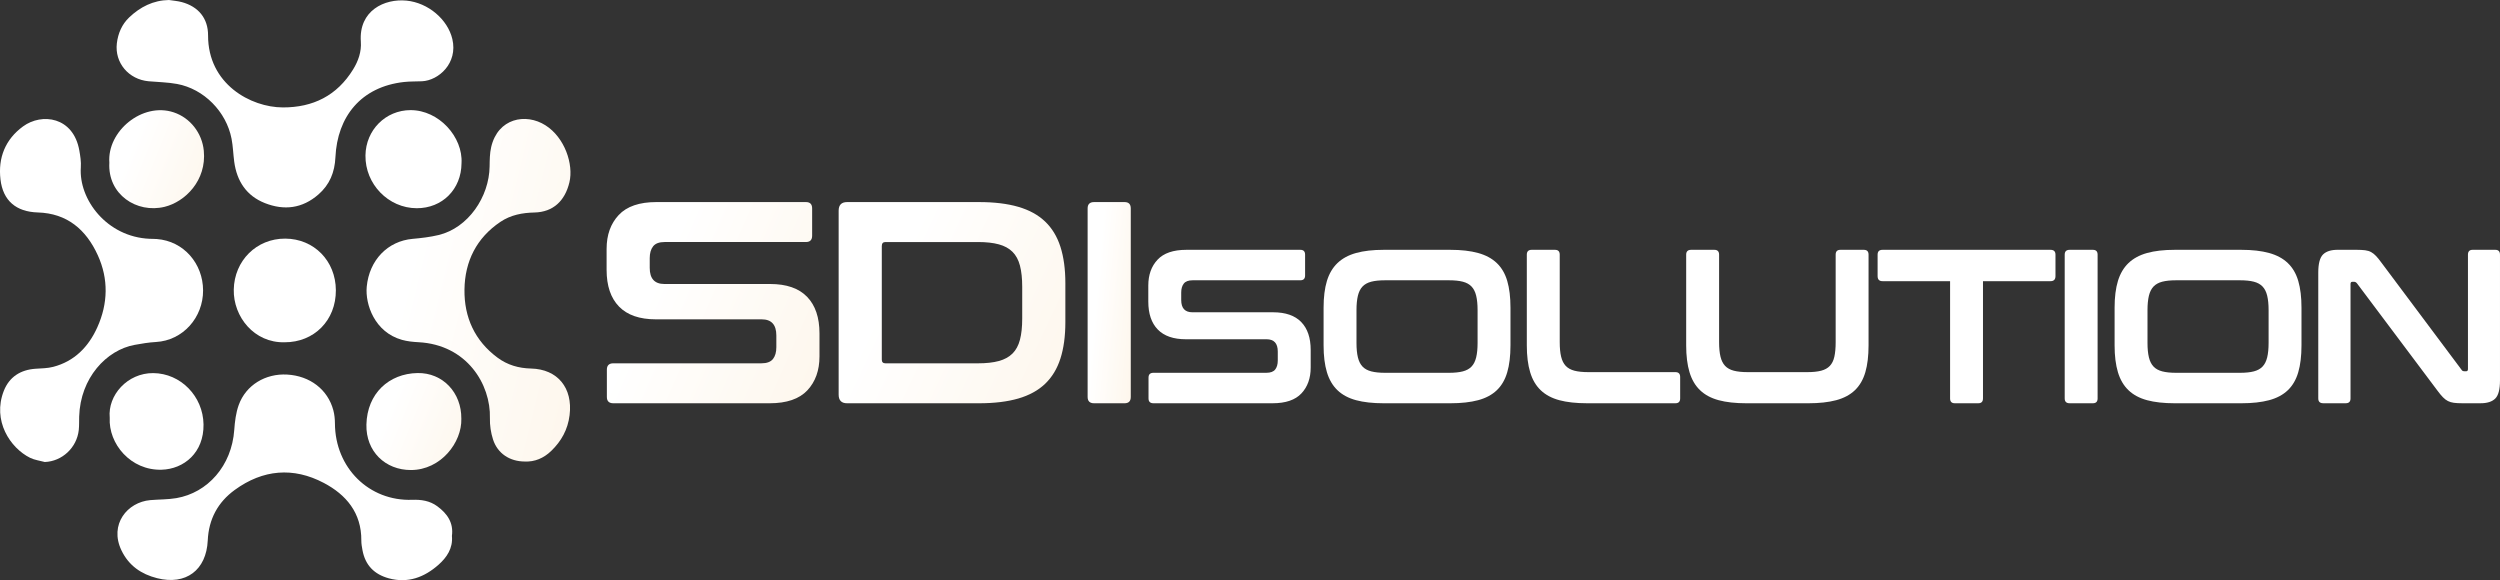
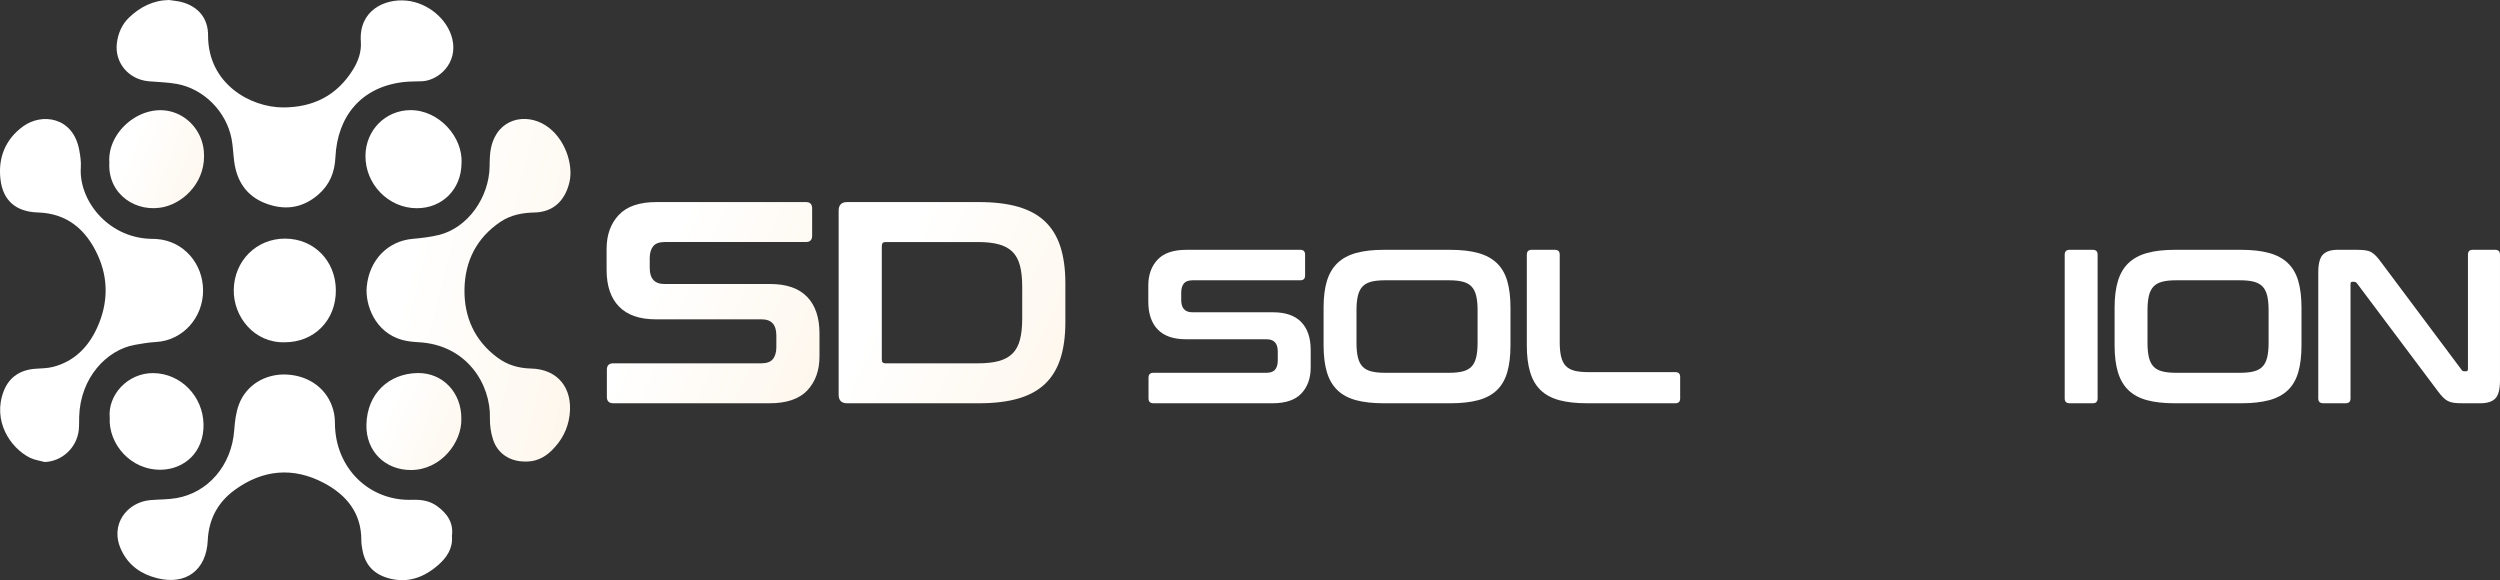
<svg xmlns="http://www.w3.org/2000/svg" width="237" height="55" viewBox="0 0 237 55" fill="none">
  <rect x="0" y="0" width="237" height="55" fill="#333333" stroke="none" />
  <g clip-path="url(#clip0_109_681)">
    <path d="M123.274 23.683C123.573 23.683 123.723 23.835 123.723 24.14V26.114C123.723 26.419 123.573 26.571 123.274 26.571H113.06C112.666 26.571 112.387 26.675 112.224 26.883C112.061 27.09 111.979 27.375 111.979 27.734V28.441C111.979 29.217 112.333 29.604 113.04 29.604H120.685C121.868 29.604 122.758 29.913 123.356 30.529C123.954 31.146 124.253 32.029 124.253 33.179V34.841C124.253 35.852 123.961 36.67 123.376 37.294C122.792 37.917 121.881 38.229 120.644 38.229H109.348C109.036 38.229 108.88 38.077 108.88 37.772V35.798C108.88 35.493 109.036 35.341 109.348 35.341H120.052C120.447 35.341 120.725 35.237 120.888 35.029C121.051 34.821 121.133 34.537 121.133 34.177V33.326C121.133 32.55 120.78 32.162 120.072 32.162H112.427C111.244 32.162 110.354 31.854 109.756 31.237C109.157 30.621 108.859 29.738 108.859 28.588V27.071C108.859 26.059 109.151 25.242 109.736 24.618C110.32 23.994 111.23 23.683 112.468 23.683H123.274Z" fill="white" />
    <path d="M137.485 23.683C138.517 23.683 139.398 23.783 140.125 23.984C140.852 24.185 141.443 24.503 141.899 24.94C142.354 25.376 142.684 25.941 142.887 26.633C143.091 27.326 143.193 28.171 143.193 29.169V32.743C143.193 33.741 143.092 34.589 142.887 35.288C142.684 35.988 142.354 36.556 141.899 36.992C141.443 37.429 140.852 37.744 140.125 37.939C139.398 38.133 138.518 38.23 137.485 38.23H131.184C130.151 38.23 129.275 38.133 128.554 37.939C127.834 37.744 127.246 37.429 126.791 36.992C126.336 36.556 126.003 35.989 125.792 35.288C125.582 34.589 125.476 33.74 125.476 32.743V29.169C125.476 28.171 125.581 27.326 125.792 26.633C126.003 25.941 126.336 25.376 126.791 24.94C127.247 24.503 127.834 24.185 128.554 23.984C129.275 23.783 130.151 23.683 131.184 23.683H137.485ZM128.595 32.515C128.595 33.055 128.639 33.509 128.728 33.876C128.817 34.243 128.963 34.535 129.166 34.749C129.37 34.964 129.645 35.116 129.992 35.206C130.338 35.296 130.777 35.342 131.307 35.342H137.362C137.892 35.342 138.331 35.297 138.677 35.206C139.024 35.116 139.298 34.964 139.503 34.749C139.707 34.535 139.853 34.244 139.942 33.876C140.03 33.509 140.075 33.056 140.075 32.515V29.398C140.075 28.858 140.03 28.403 139.942 28.036C139.853 27.669 139.707 27.379 139.503 27.163C139.299 26.949 139.024 26.796 138.677 26.706C138.33 26.616 137.892 26.571 137.362 26.571H131.307C130.777 26.571 130.338 26.616 129.992 26.706C129.645 26.796 129.371 26.949 129.166 27.163C128.963 27.378 128.817 27.669 128.728 28.036C128.64 28.403 128.595 28.857 128.595 29.398V32.515Z" fill="white" />
    <path d="M147.413 23.683C147.712 23.683 147.862 23.835 147.862 24.14V32.431C147.862 32.985 147.905 33.446 147.995 33.813C148.083 34.18 148.229 34.471 148.432 34.686C148.636 34.901 148.911 35.053 149.258 35.143C149.605 35.233 150.043 35.278 150.573 35.278H158.83C159.129 35.278 159.279 35.431 159.279 35.735V37.772C159.279 38.077 159.129 38.229 158.83 38.229H150.451C149.418 38.229 148.541 38.132 147.821 37.938C147.1 37.743 146.512 37.428 146.058 36.992C145.602 36.555 145.269 35.987 145.059 35.287C144.848 34.588 144.742 33.739 144.742 32.742V24.139C144.742 23.834 144.899 23.682 145.212 23.682H147.413V23.683Z" fill="white" />
-     <path d="M162.522 23.683C162.82 23.683 162.97 23.835 162.97 24.14V32.431C162.97 32.985 163.014 33.446 163.103 33.813C163.191 34.18 163.337 34.471 163.541 34.686C163.744 34.901 164.02 35.053 164.367 35.143C164.713 35.233 165.152 35.278 165.681 35.278H171.329C171.858 35.278 172.297 35.234 172.644 35.143C172.99 35.053 173.266 34.901 173.47 34.686C173.674 34.471 173.817 34.181 173.898 33.813C173.98 33.446 174.021 32.985 174.021 32.431V24.14C174.021 23.835 174.17 23.683 174.469 23.683H176.691C176.99 23.683 177.139 23.835 177.139 24.14V32.743C177.139 33.741 177.037 34.589 176.834 35.288C176.63 35.988 176.3 36.556 175.845 36.992C175.39 37.429 174.798 37.744 174.071 37.939C173.344 38.133 172.464 38.23 171.431 38.23H165.559C164.526 38.23 163.649 38.133 162.929 37.939C162.209 37.744 161.62 37.429 161.166 36.992C160.71 36.556 160.377 35.989 160.167 35.288C159.956 34.589 159.85 33.74 159.85 32.743V24.14C159.85 23.835 160.007 23.683 160.32 23.683H162.522Z" fill="white" />
-     <path d="M194.389 23.683C194.702 23.683 194.859 23.835 194.859 24.14V26.176C194.859 26.495 194.702 26.655 194.389 26.655H187.987V37.772C187.987 38.077 187.838 38.229 187.539 38.229H185.316C185.017 38.229 184.868 38.077 184.868 37.772V26.655H178.465C178.152 26.655 177.997 26.495 177.997 26.176V24.14C177.997 23.835 178.152 23.683 178.465 23.683H194.389Z" fill="white" />
    <path d="M198.405 23.683C198.704 23.683 198.853 23.835 198.853 24.14V37.772C198.853 38.077 198.704 38.229 198.405 38.229H196.203C195.89 38.229 195.734 38.077 195.734 37.772V24.14C195.734 23.835 195.89 23.683 196.203 23.683H198.405Z" fill="white" />
    <path d="M212.473 23.683C213.505 23.683 214.386 23.783 215.113 23.984C215.841 24.185 216.431 24.503 216.887 24.94C217.342 25.376 217.672 25.941 217.875 26.633C218.079 27.326 218.181 28.171 218.181 29.169V32.743C218.181 33.741 218.08 34.589 217.875 35.288C217.672 35.988 217.342 36.556 216.887 36.992C216.431 37.429 215.84 37.744 215.113 37.939C214.386 38.133 213.506 38.23 212.473 38.23H206.172C205.139 38.23 204.263 38.133 203.542 37.939C202.822 37.744 202.234 37.429 201.779 36.992C201.324 36.556 200.991 35.989 200.78 35.288C200.57 34.589 200.464 33.74 200.464 32.743V29.169C200.464 28.171 200.569 27.326 200.78 26.633C200.991 25.941 201.324 25.376 201.779 24.94C202.235 24.503 202.822 24.185 203.542 23.984C204.263 23.783 205.139 23.683 206.172 23.683H212.473ZM203.583 32.515C203.583 33.055 203.627 33.509 203.716 33.876C203.805 34.243 203.951 34.535 204.154 34.749C204.358 34.964 204.633 35.116 204.98 35.206C205.326 35.296 205.765 35.342 206.295 35.342H212.35C212.88 35.342 213.319 35.297 213.665 35.206C214.012 35.116 214.286 34.964 214.491 34.749C214.695 34.535 214.841 34.244 214.93 33.876C215.018 33.509 215.063 33.056 215.063 32.515V29.398C215.063 28.858 215.018 28.403 214.93 28.036C214.841 27.669 214.696 27.379 214.491 27.163C214.287 26.949 214.012 26.796 213.665 26.706C213.318 26.616 212.88 26.571 212.35 26.571H206.295C205.765 26.571 205.326 26.616 204.98 26.706C204.633 26.796 204.359 26.949 204.154 27.163C203.951 27.378 203.805 27.669 203.716 28.036C203.628 28.403 203.583 28.857 203.583 29.398V32.515Z" fill="white" />
    <path d="M223.4 23.682C223.726 23.682 223.998 23.697 224.216 23.724C224.433 23.752 224.624 23.811 224.787 23.901C224.95 23.991 225.106 24.115 225.256 24.275C225.405 24.434 225.575 24.645 225.766 24.908L233.35 35.049C233.404 35.146 233.492 35.194 233.615 35.194H233.798C233.907 35.194 233.962 35.125 233.962 34.987V24.14C233.962 23.835 234.111 23.682 234.41 23.682H236.551C236.85 23.682 236.999 23.835 236.999 24.14V36.068C236.999 36.913 236.85 37.484 236.551 37.782C236.252 38.079 235.789 38.228 235.164 38.228H233.411C233.098 38.228 232.837 38.215 232.626 38.186C232.415 38.158 232.228 38.103 232.066 38.02C231.902 37.937 231.742 37.816 231.587 37.656C231.43 37.497 231.25 37.278 231.047 37.001L223.441 26.86C223.36 26.763 223.271 26.715 223.177 26.715H222.993C222.884 26.715 222.83 26.785 222.83 26.923V37.77C222.83 38.075 222.68 38.227 222.381 38.227H220.241C219.928 38.227 219.772 38.075 219.772 37.77V25.842C219.772 24.997 219.922 24.425 220.22 24.128C220.519 23.83 220.982 23.681 221.607 23.681H223.401L223.4 23.682Z" fill="white" />
    <path d="M49.755 43.752C48.325 43.751 47.171 42.99 46.742 41.67C46.533 41.028 46.426 40.314 46.444 39.638C46.532 36.448 44.271 32.678 39.665 32.441C39.142 32.414 38.608 32.359 38.106 32.218C35.505 31.489 34.611 28.839 34.766 27.185C35.005 24.641 36.77 22.85 39.121 22.643C39.943 22.571 40.772 22.473 41.572 22.282C44.393 21.606 46.375 18.656 46.415 15.776C46.423 15.165 46.427 14.536 46.563 13.947C47.195 11.213 49.829 10.682 51.714 11.881C53.537 13.038 54.388 15.571 53.981 17.282C53.561 19.044 52.434 20.107 50.666 20.145C49.512 20.17 48.415 20.376 47.437 21.034C45.178 22.552 44.067 24.773 44.032 27.452C43.997 30.081 45.01 32.307 47.162 33.903C48.113 34.608 49.178 34.91 50.34 34.937C52.867 34.995 54.316 36.781 53.998 39.354C53.83 40.726 53.215 41.821 52.255 42.749C51.537 43.443 50.685 43.793 49.754 43.753L49.755 43.752Z" fill="url(#paint0_linear_109_681)" />
    <path d="M16.017 0C16.425 0.064 16.842 0.093 17.238 0.2C18.788 0.619 19.73 1.719 19.725 3.353C19.71 7.968 23.773 10.178 26.818 10.184C29.662 10.189 31.942 9.078 33.479 6.575C33.968 5.779 34.275 4.904 34.208 3.952C33.997 0.99 36.464 -0.144 38.534 0.059C40.589 0.26 42.442 1.832 42.883 3.707C43.421 5.996 41.578 7.631 40.004 7.704C39.44 7.73 38.87 7.711 38.309 7.772C34.208 8.225 31.977 11.073 31.799 14.897C31.731 16.338 31.255 17.502 30.189 18.433C28.661 19.769 26.934 19.973 25.112 19.254C23.373 18.568 22.452 17.184 22.203 15.323C22.107 14.601 22.089 13.865 21.951 13.151C21.453 10.578 19.325 8.427 16.783 7.959C15.898 7.796 14.987 7.785 14.087 7.704C12.191 7.531 10.856 5.945 11.078 4.098C11.192 3.156 11.564 2.3 12.244 1.653C13.295 0.654 14.527 0.027 16.017 0Z" fill="white" />
    <path d="M4.247 43.798C3.779 43.669 3.277 43.612 2.849 43.399C0.975 42.468 -0.748 39.885 0.361 37.054C0.882 35.726 1.953 35.054 3.363 34.958C3.925 34.92 4.503 34.919 5.043 34.778C7.053 34.254 8.394 32.883 9.23 31.02C10.239 28.775 10.299 26.454 9.272 24.199C8.159 21.753 6.348 20.221 3.582 20.141C1.541 20.081 0.282 19.037 0.045 17.012C-0.197 14.948 0.51 13.207 2.185 11.983C3.967 10.681 6.954 11.061 7.52 14.266C7.614 14.793 7.699 15.341 7.662 15.869C7.452 18.913 10.13 22.463 14.187 22.638C14.413 22.648 14.641 22.643 14.866 22.66C17.421 22.853 19.241 24.992 19.252 27.523C19.264 30.09 17.352 32.278 14.779 32.422C14.107 32.459 13.435 32.572 12.771 32.693C10.088 33.178 7.614 35.83 7.506 39.491C7.493 39.914 7.513 40.34 7.468 40.76C7.286 42.447 5.881 43.737 4.246 43.798L4.247 43.798Z" fill="white" />
    <path d="M42.842 50.81C42.953 51.982 42.341 52.857 41.574 53.536C40.238 54.72 38.679 55.321 36.86 54.825C35.49 54.451 34.628 53.595 34.363 52.157C34.308 51.856 34.251 51.548 34.254 51.243C34.275 48.603 32.804 46.891 30.695 45.78C27.806 44.258 24.925 44.501 22.254 46.446C20.657 47.608 19.788 49.207 19.695 51.232C19.564 54.054 17.619 55.5 14.898 54.813C13.397 54.434 12.21 53.63 11.512 52.172C10.337 49.717 12.073 47.6 14.247 47.411C15.072 47.34 15.91 47.361 16.723 47.222C19.676 46.715 21.969 44.168 22.208 40.752C22.264 39.957 22.365 39.132 22.632 38.391C23.314 36.505 25.166 35.393 27.221 35.509C29.382 35.631 31.076 36.927 31.599 38.891C31.707 39.294 31.75 39.725 31.752 40.143C31.772 44.357 34.992 47.527 39.084 47.382C39.937 47.352 40.744 47.471 41.452 47.991C42.398 48.685 43.011 49.558 42.842 50.81H42.842Z" fill="white" />
    <path d="M26.978 32.448C24.098 32.519 22.11 30.029 22.161 27.453C22.214 24.714 24.314 22.611 27.037 22.621C29.765 22.631 31.825 24.727 31.84 27.511C31.857 30.357 29.788 32.457 26.978 32.448Z" fill="white" />
    <path d="M43.752 15.478C43.733 17.94 41.932 19.747 39.505 19.739C36.819 19.731 34.608 17.452 34.646 14.731C34.68 12.318 36.564 10.444 38.916 10.44C41.615 10.435 43.901 12.992 43.752 15.478H43.752Z" fill="white" />
    <path d="M10.367 15.419C10.144 12.444 13.484 9.663 16.464 10.65C18.037 11.171 19.155 12.615 19.32 14.282C19.6 17.113 17.543 19.133 15.608 19.606C12.961 20.253 10.19 18.434 10.367 15.419Z" fill="url(#paint1_linear_109_681)" />
    <path d="M43.735 39.695C43.799 41.938 41.8 44.554 38.958 44.559C36.527 44.563 34.679 42.795 34.736 40.253C34.804 37.296 36.875 35.417 39.574 35.365C41.977 35.319 43.759 37.225 43.734 39.695H43.735Z" fill="url(#paint2_linear_109_681)" />
    <path d="M10.403 39.603C10.198 37.474 12.082 35.351 14.528 35.37C17.132 35.391 19.253 37.569 19.294 40.234C19.335 42.902 17.445 44.47 15.319 44.529C12.381 44.611 10.268 42.063 10.403 39.603Z" fill="white" />
    <path d="M76.403 19.157C76.795 19.157 76.991 19.358 76.991 19.757V22.345C76.991 22.745 76.795 22.944 76.403 22.944H63.011C62.493 22.944 62.129 23.081 61.915 23.353C61.701 23.626 61.594 23.998 61.594 24.47V25.397C61.594 26.414 62.057 26.923 62.984 26.923H73.009C74.56 26.923 75.727 27.328 76.511 28.136C77.295 28.945 77.687 30.102 77.687 31.609V33.789C77.687 35.116 77.303 36.187 76.538 37.004C75.771 37.822 74.577 38.23 72.956 38.23H58.147C57.737 38.23 57.531 38.031 57.531 37.631V35.042C57.531 34.643 57.736 34.442 58.147 34.442H72.18C72.697 34.442 73.062 34.306 73.277 34.033C73.491 33.761 73.597 33.389 73.597 32.916V31.799C73.597 30.782 73.133 30.273 72.208 30.273H62.183C60.632 30.273 59.465 29.869 58.681 29.06C57.897 28.252 57.506 27.094 57.506 25.587V23.597C57.506 22.272 57.889 21.2 58.655 20.382C59.421 19.564 60.616 19.156 62.237 19.156H76.405L76.403 19.157Z" fill="url(#paint3_linear_109_681)" />
    <path d="M92.816 19.157C94.26 19.157 95.498 19.307 96.532 19.607C97.565 19.907 98.412 20.37 99.071 20.997C99.73 21.623 100.216 22.423 100.528 23.394C100.839 24.366 100.996 25.515 100.996 26.841V30.546C100.996 31.873 100.839 33.021 100.528 33.993C100.216 34.965 99.73 35.764 99.071 36.391C98.412 37.017 97.565 37.48 96.532 37.78C95.498 38.08 94.26 38.23 92.816 38.23H80.306C79.772 38.23 79.504 37.958 79.504 37.413V19.975C79.504 19.43 79.772 19.157 80.306 19.157H92.816ZM83.594 34.089C83.594 34.325 83.71 34.443 83.942 34.443H92.71C93.494 34.443 94.154 34.371 94.688 34.225C95.222 34.08 95.654 33.844 95.984 33.517C96.314 33.19 96.549 32.754 96.692 32.209C96.835 31.663 96.906 30.992 96.906 30.193V27.196C96.906 26.397 96.835 25.724 96.692 25.18C96.549 24.634 96.314 24.199 95.984 23.872C95.654 23.545 95.222 23.309 94.688 23.164C94.154 23.018 93.494 22.945 92.71 22.945H83.942C83.71 22.945 83.594 23.073 83.594 23.327V34.089Z" fill="url(#paint4_linear_109_681)" />
-     <path d="M106.609 19.157C107.001 19.157 107.197 19.358 107.197 19.757V37.631C107.197 38.031 107.001 38.23 106.609 38.23H103.722C103.312 38.23 103.107 38.031 103.107 37.631V19.757C103.107 19.358 103.311 19.157 103.722 19.157H106.609Z" fill="url(#paint5_linear_109_681)" />
  </g>
  <defs>
    <linearGradient id="paint0_linear_109_681" x1="39.155" y1="23.982" x2="264.822" y2="79.823" gradientUnits="userSpaceOnUse">
      <stop stop-color="white" />
      <stop offset="1" stop-color="#F1981A" />
    </linearGradient>
    <linearGradient id="paint1_linear_109_681" x1="12.405" y1="14.081" x2="108.258" y2="52.649" gradientUnits="userSpaceOnUse">
      <stop stop-color="white" />
      <stop offset="1" stop-color="#F1981A" />
    </linearGradient>
    <linearGradient id="paint2_linear_109_681" x1="36.786" y1="38.961" x2="132.45" y2="77.897" gradientUnits="userSpaceOnUse">
      <stop stop-color="white" />
      <stop offset="1" stop-color="#F1981A" />
    </linearGradient>
    <linearGradient id="paint3_linear_109_681" x1="62.105" y1="26.617" x2="271.583" y2="118.764" gradientUnits="userSpaceOnUse">
      <stop stop-color="white" />
      <stop offset="1" stop-color="#F1981A" />
    </linearGradient>
    <linearGradient id="paint4_linear_109_681" x1="84.402" y1="26.618" x2="302.731" y2="128.898" gradientUnits="userSpaceOnUse">
      <stop stop-color="white" />
      <stop offset="1" stop-color="#F1981A" />
    </linearGradient>
    <linearGradient id="paint5_linear_109_681" x1="104.039" y1="26.618" x2="154.315" y2="31.101" gradientUnits="userSpaceOnUse">
      <stop stop-color="white" />
      <stop offset="1" stop-color="#F1981A" />
    </linearGradient>
    <clipPath id="clip0_109_681">
      <rect width="237" height="55" fill="white" />
    </clipPath>
  </defs>
</svg>